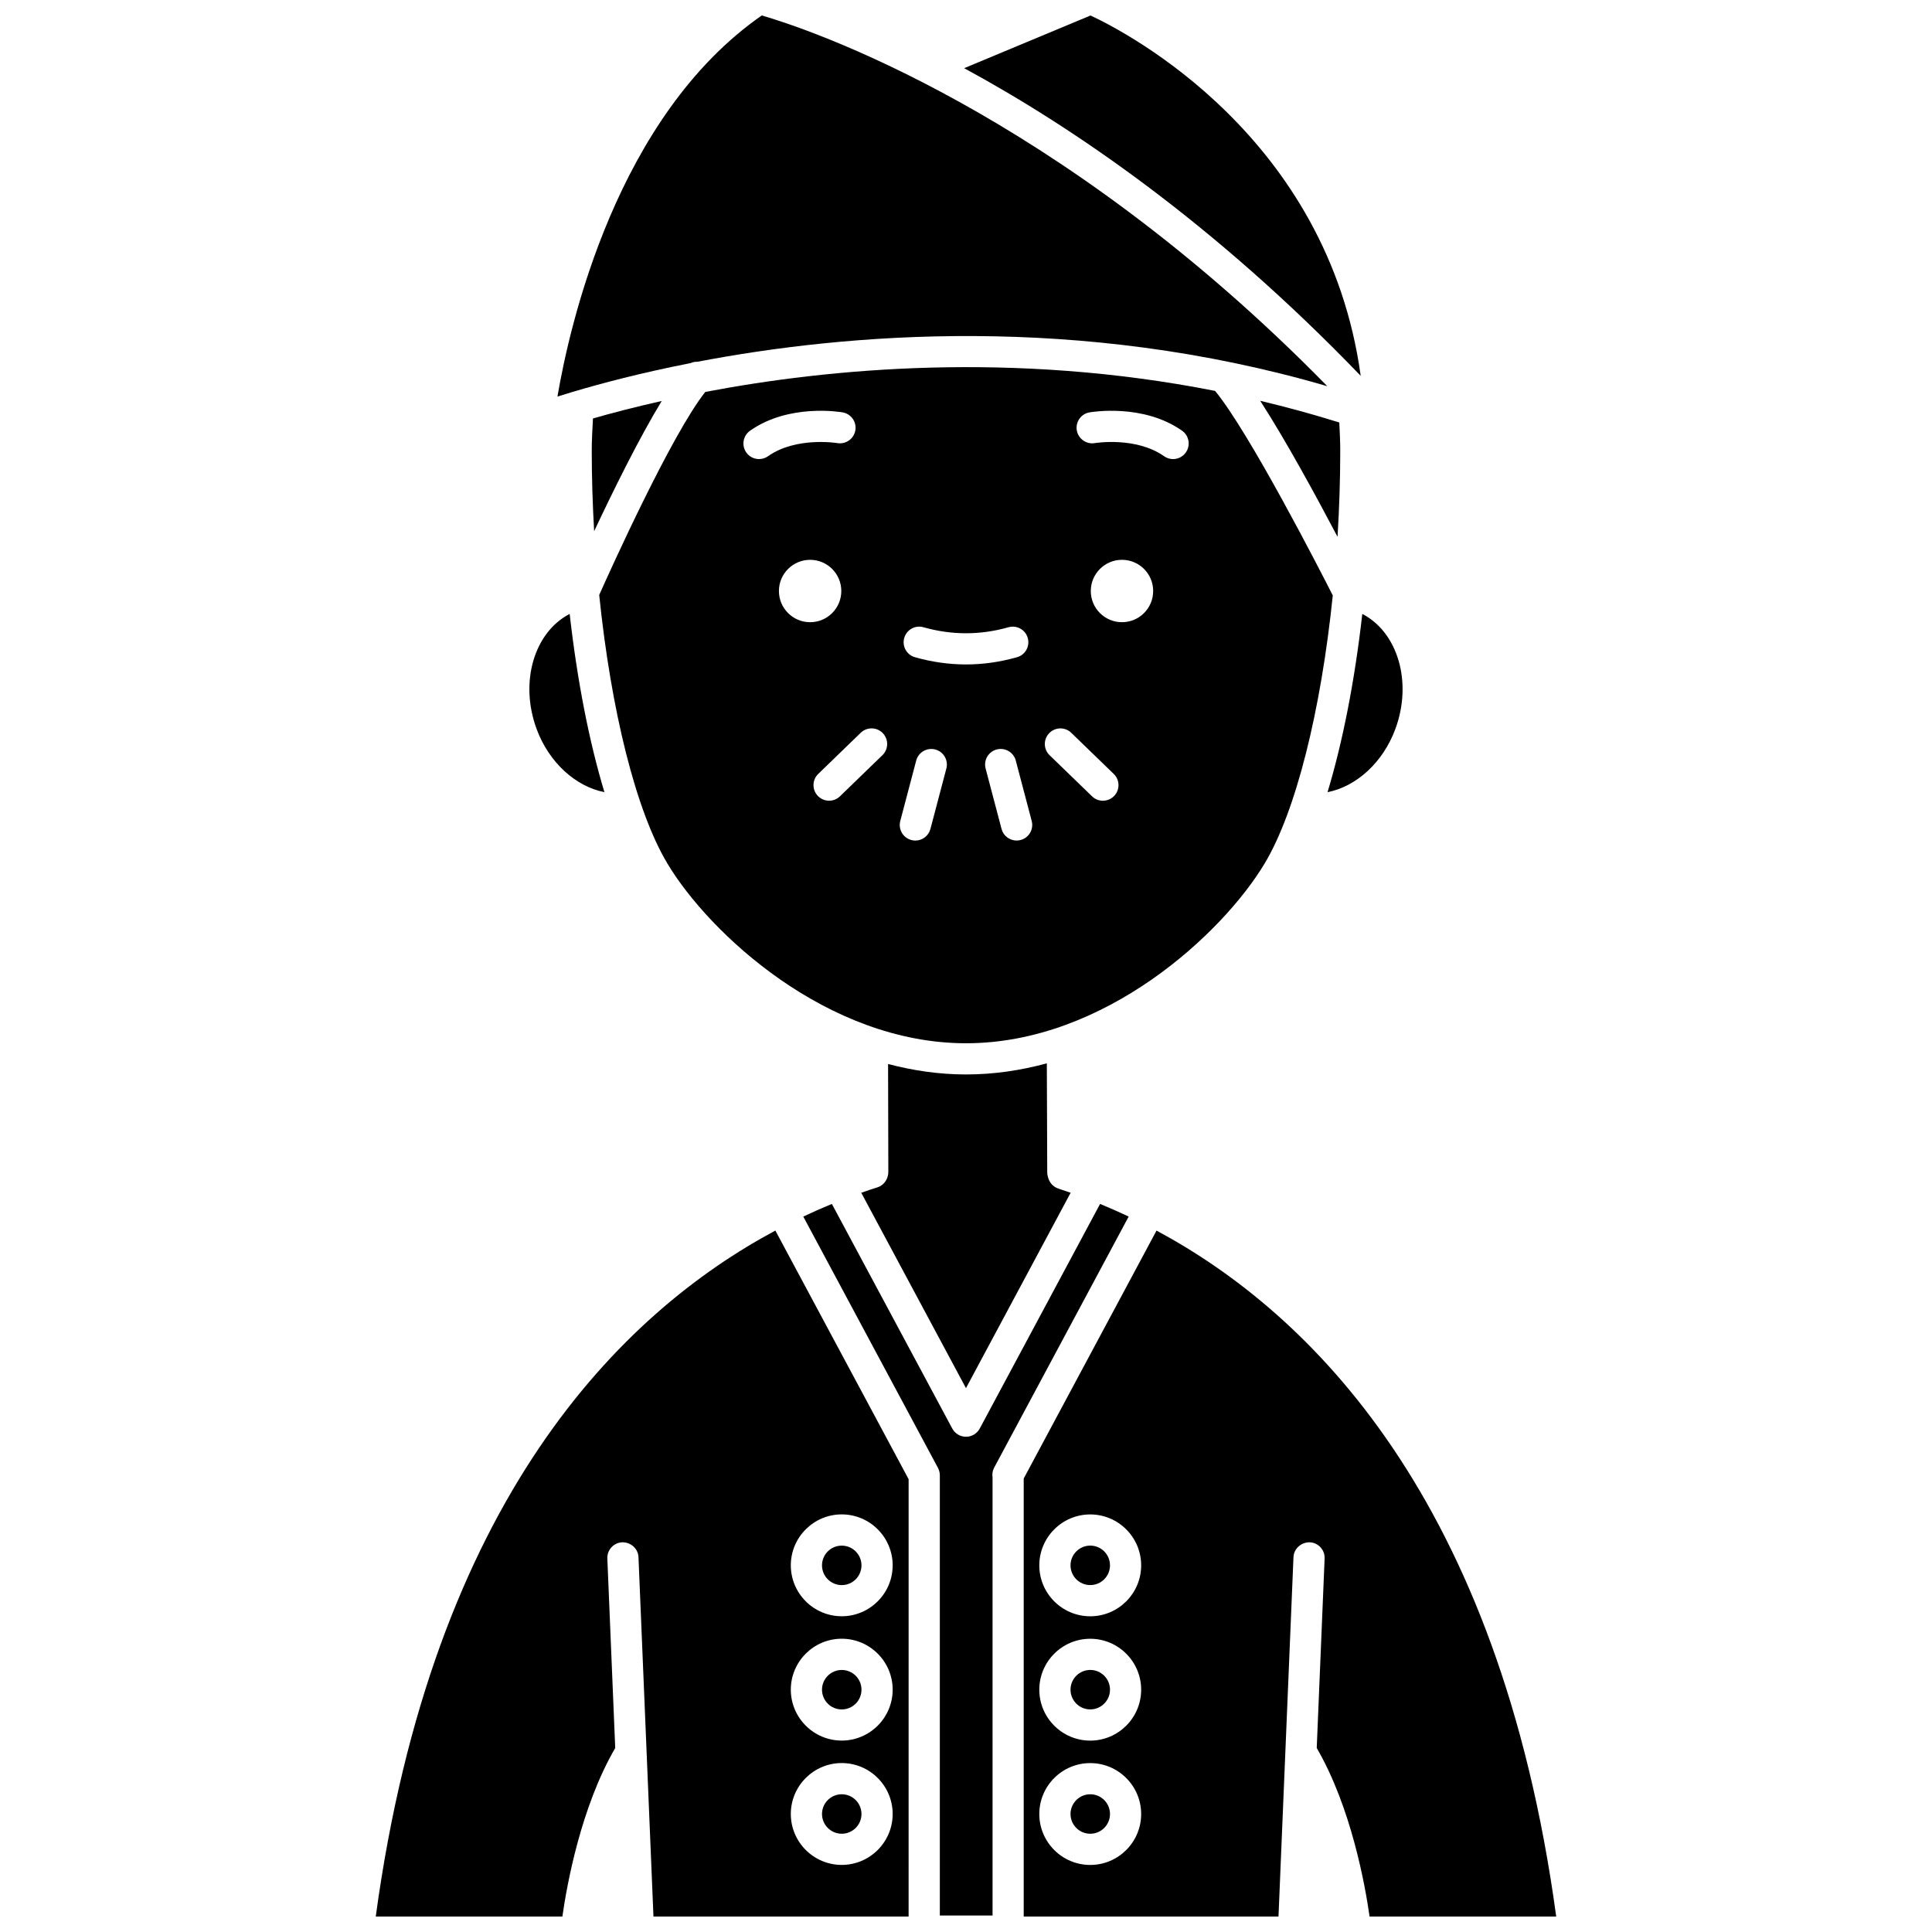
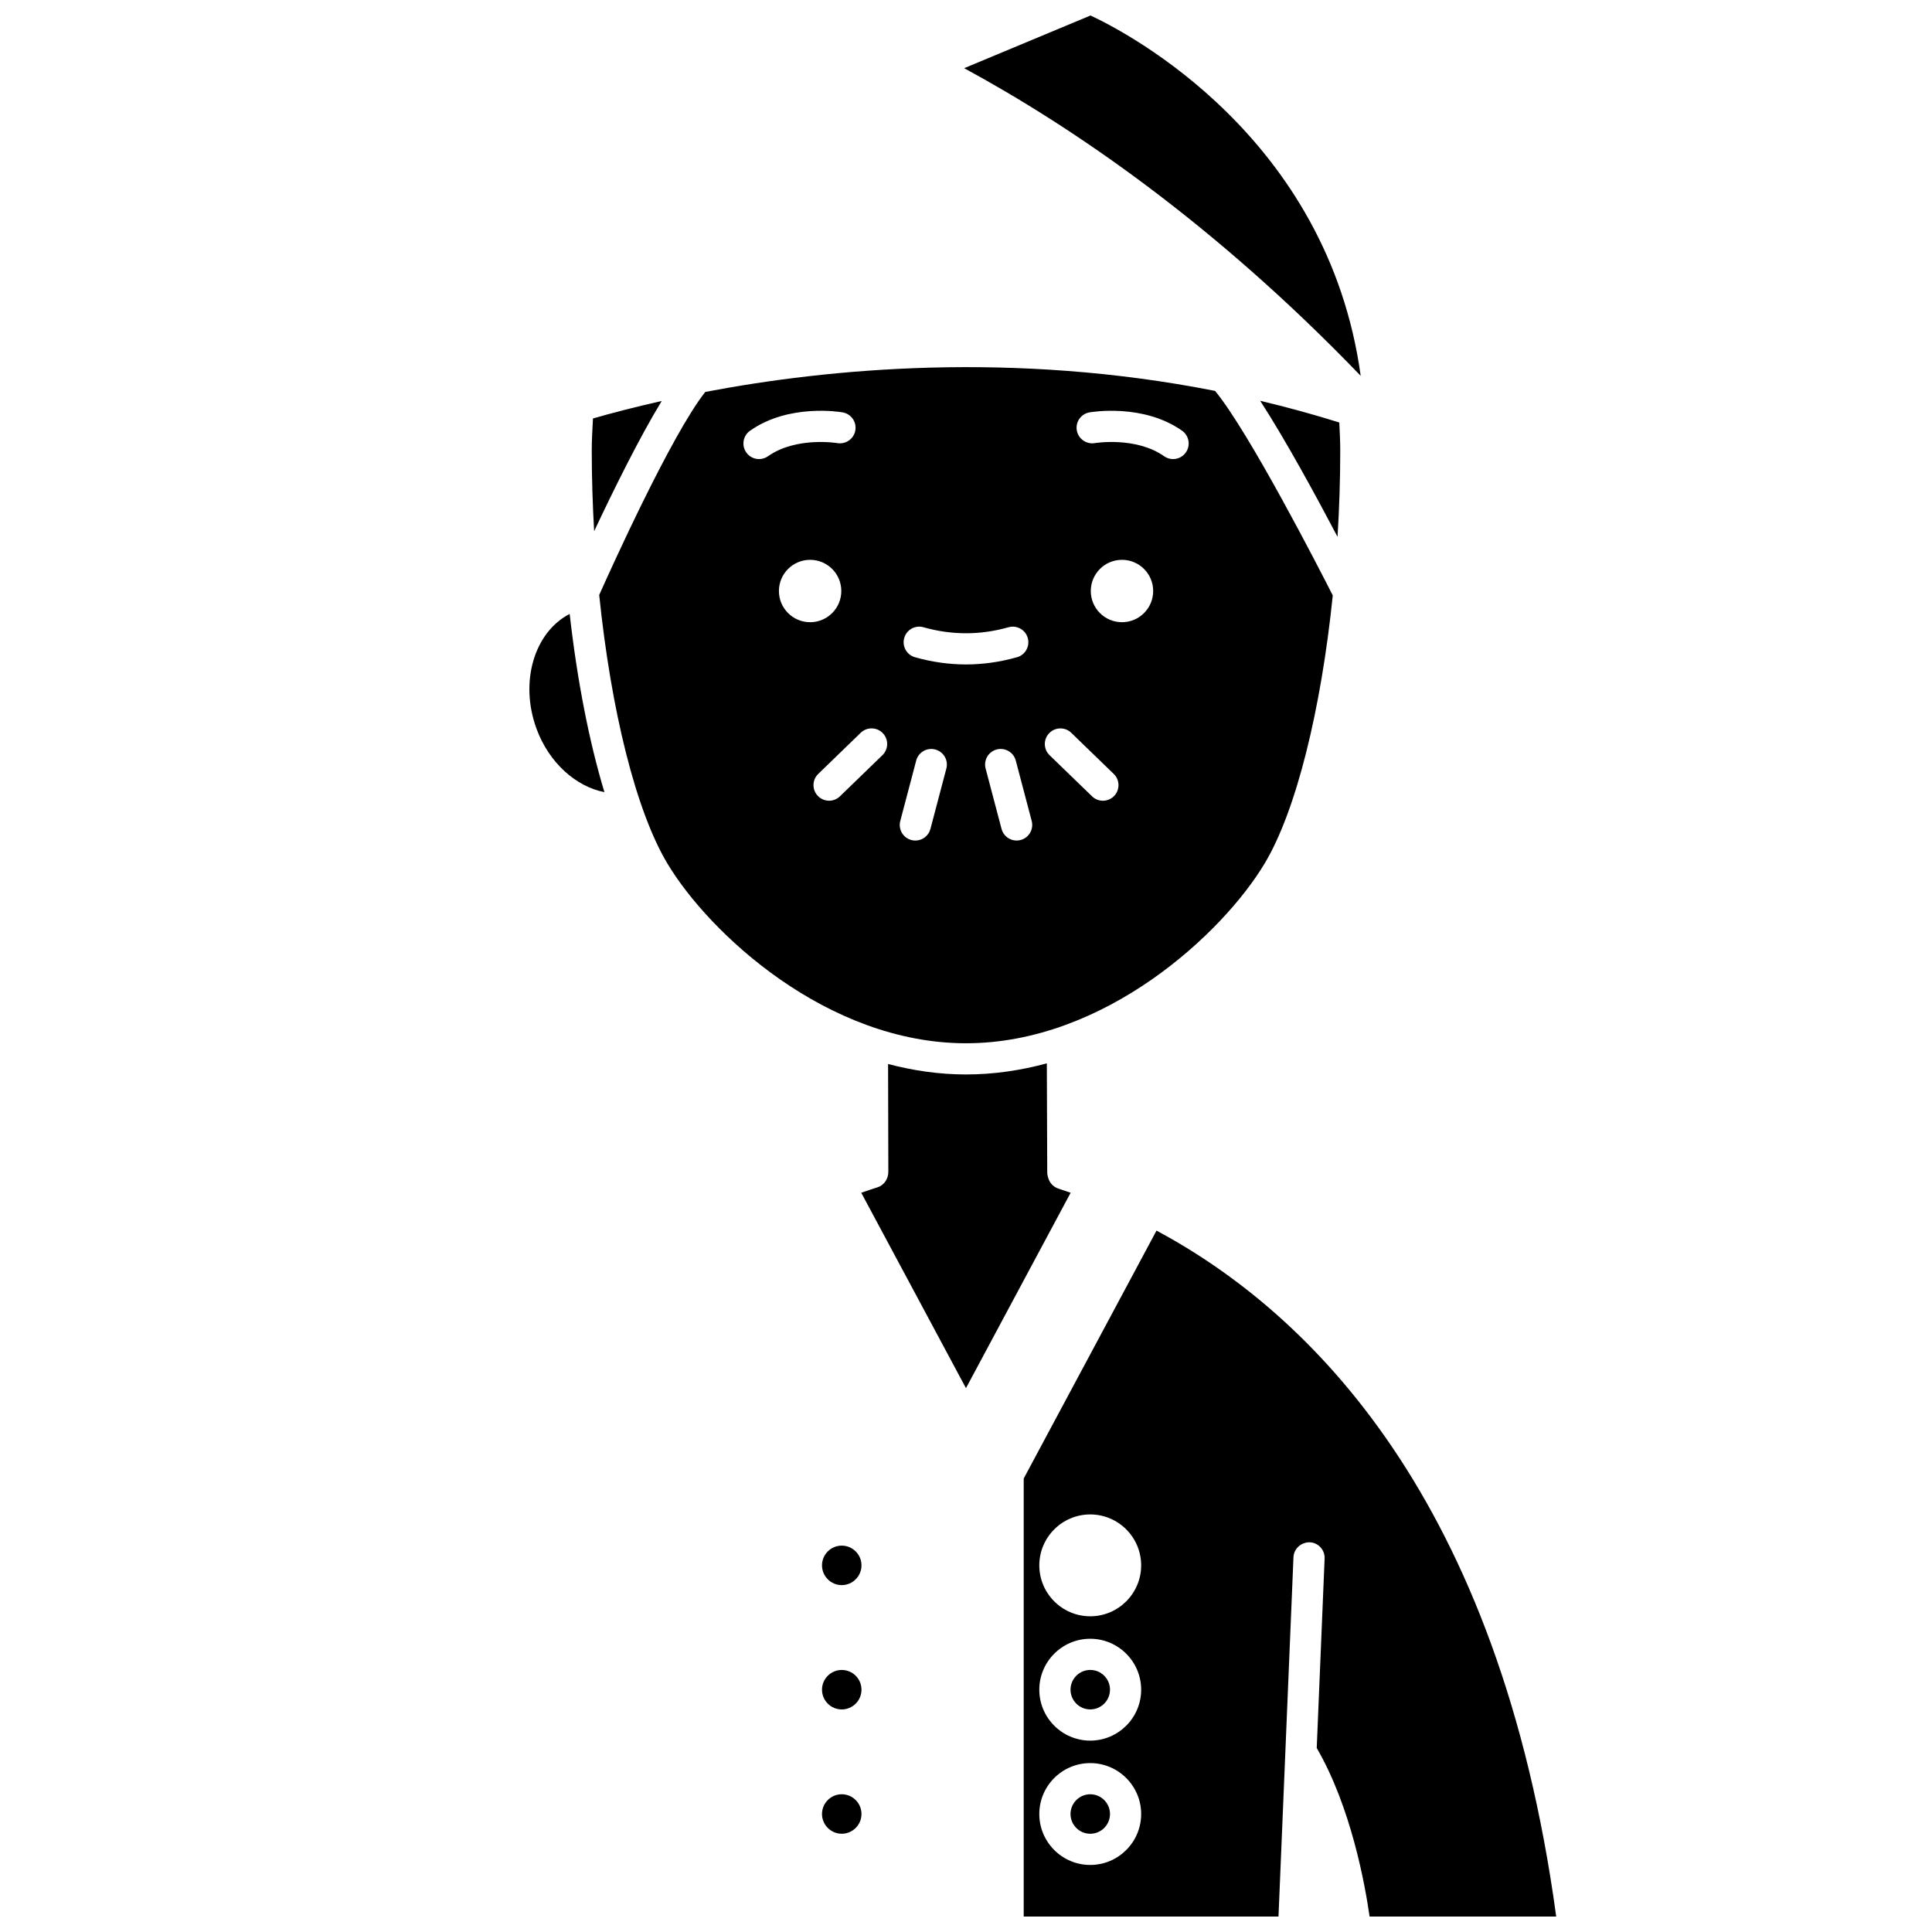
<svg xmlns="http://www.w3.org/2000/svg" width="800px" height="800px" version="1.1" viewBox="144 144 512 512">
  <defs>
    <clipPath id="e">
-       <path d="m356 463h88v188.9h-88z" />
-     </clipPath>
+       </clipPath>
    <clipPath id="d">
      <path d="m243 470h142v181.9h-142z" />
    </clipPath>
    <clipPath id="c">
      <path d="m415 470h142v181.9h-142z" />
    </clipPath>
    <clipPath id="b">
      <path d="m291 148.09h205v101.91h-205z" />
    </clipPath>
    <clipPath id="a">
      <path d="m399 148.09h106v95.906h-106z" />
    </clipPath>
  </defs>
  <path d="m300.82 263.45c0 7.141 0.23 14.273 0.633 21.324 4.977-10.574 11.902-24.656 17.91-34.508-7.231 1.625-13.355 3.231-18.219 4.629-0.16 2.883-0.324 5.777-0.324 8.555z" />
  <path d="m376.55 458.65c-1.402 0.445-2.844 0.926-4.312 1.441l27.754 51.785 27.738-51.781c-1.09-0.379-2.172-0.758-3.227-1.098-1.129-0.367-2.047-1.207-2.516-2.297-0.219-0.512-0.453-1.352-0.457-1.91l-0.109-28.992c-6.867 1.863-14.035 2.945-21.422 2.945-7.113 0-14.012-1.027-20.648-2.769l0.066 28.484c0.051 1.844-1.078 3.629-2.867 4.191z" />
  <path d="m479.11 372.89c8.395-13.984 14.969-40.746 18.09-71.098-3.426-6.75-22.098-43.168-31.191-54.199-53.66-10.574-102.29-5.969-135.1 0.273-8.992 11.34-25.23 47.344-28.113 53.809 3.117 30.398 9.695 57.211 18.098 71.215 11.039 18.398 42.277 47.586 79.109 47.586 36.828 0.004 68.066-29.188 79.105-47.586zm-133.96-107.23c-1.297 0-2.578-0.609-3.379-1.754-1.312-1.863-0.867-4.441 0.996-5.758 10.32-7.269 23.973-4.965 24.551-4.859 2.25 0.398 3.75 2.539 3.352 4.785-0.395 2.242-2.535 3.727-4.773 3.356-0.109-0.02-10.914-1.777-18.363 3.477-0.734 0.512-1.562 0.754-2.383 0.754zm5.273 34.965c0-4.566 3.699-8.266 8.266-8.266s8.266 3.699 8.266 8.266c0 4.566-3.699 8.266-8.266 8.266-4.57 0-8.266-3.699-8.266-8.266zm27.426 43.508-11.258 10.902c-0.797 0.777-1.836 1.164-2.871 1.164-1.078 0-2.156-0.422-2.973-1.258-1.586-1.641-1.547-4.258 0.094-5.844l11.258-10.902c1.629-1.582 4.25-1.551 5.844 0.09 1.59 1.645 1.547 4.262-0.094 5.848zm16.945 3.539-4.219 16.004c-0.488 1.855-2.16 3.082-3.992 3.082-0.352 0-0.703-0.047-1.059-0.141-2.207-0.582-3.523-2.844-2.941-5.051l4.219-16.004c0.582-2.211 2.844-3.512 5.051-2.941 2.207 0.582 3.523 2.844 2.941 5.051zm-8.316-29.5c-2.195-0.621-3.473-2.906-2.848-5.098 0.617-2.203 2.922-3.473 5.098-2.848 7.504 2.125 15.039 2.125 22.543 0 2.18-0.617 4.481 0.648 5.098 2.848 0.621 2.195-0.652 4.481-2.848 5.098-4.484 1.273-9.035 1.914-13.523 1.914-4.481 0-9.035-0.641-13.52-1.914zm27.992 48.441c-0.355 0.09-0.707 0.141-1.059 0.141-1.828 0-3.504-1.227-3.992-3.082l-4.219-16.004c-0.582-2.207 0.734-4.469 2.941-5.051 2.199-0.574 4.465 0.73 5.051 2.941l4.219 16.004c0.586 2.211-0.734 4.473-2.941 5.051zm24.781-11.668c-0.809 0.84-1.895 1.258-2.973 1.258-1.039 0-2.074-0.387-2.871-1.164l-11.258-10.902c-1.641-1.586-1.684-4.203-0.094-5.844 1.594-1.641 4.219-1.68 5.844-0.09l11.258 10.902c1.637 1.582 1.68 4.199 0.094 5.84zm2.086-46.055c-4.566 0-8.266-3.699-8.266-8.266 0-4.566 3.699-8.266 8.266-8.266 4.566 0 8.266 3.699 8.266 8.266 0 4.566-3.703 8.266-8.266 8.266zm16.918-44.98c-0.801 1.141-2.082 1.754-3.379 1.754-0.824 0-1.648-0.242-2.375-0.758-7.461-5.254-18.254-3.496-18.363-3.477-2.211 0.387-4.379-1.121-4.773-3.367-0.387-2.242 1.109-4.379 3.352-4.773 0.582-0.102 14.238-2.406 24.551 4.859 1.855 1.316 2.305 3.894 0.988 5.762z" />
  <path d="m499.18 263.45c0-2.434-0.129-4.965-0.254-7.484-7.043-2.199-14.035-4.106-20.961-5.75 6.703 10.336 14.867 25.352 20.496 36.047 0.461-7.531 0.719-15.172 0.719-22.812z" />
-   <path d="m513.8 337.15c4.574-12.438 0.59-25.621-8.777-30.453-1.996 17.652-5.176 33.879-9.211 47.234 7.582-1.48 14.695-7.816 17.988-16.781z" />
  <g clip-path="url(#e)">
    <path d="m435.53 463.06-31.883 59.512c-0.723 1.344-2.121 2.184-3.644 2.184-1.52 0-2.922-0.84-3.644-2.18l-31.906-59.523c-2.465 1.008-4.996 2.137-7.574 3.352l35.699 66.613c0.316 0.598 0.488 1.27 0.488 1.949v116.67h13.973l-0.004-116.11c-0.133-0.871-0.004-1.777 0.414-2.559l35.66-66.566c-2.586-1.223-5.117-2.336-7.578-3.348z" />
  </g>
  <g clip-path="url(#d)">
-     <path d="m243.58 651.9h49.457c1.188-8.359 4.894-28.98 14.004-44.66l-2.09-50.215c-0.094-2.281 1.672-4.207 3.953-4.301 2.281-0.027 4.207 1.672 4.301 3.957l3.969 95.223h67.617l0.004-115.9-35.316-65.891c-40.781 21.84-90.848 71.094-105.9 181.79zm123.49-106.57c7.441 0 13.496 6.055 13.496 13.496 0 7.441-6.055 13.496-13.496 13.496-7.441 0-13.496-6.055-13.496-13.496 0-7.441 6.059-13.496 13.496-13.496zm0 32.949c7.441 0 13.496 6.055 13.496 13.496s-6.055 13.496-13.496 13.496c-7.441 0-13.496-6.055-13.496-13.496s6.059-13.496 13.496-13.496zm0 32.949c7.441 0 13.496 6.055 13.496 13.496 0 7.441-6.055 13.496-13.496 13.496-7.441 0-13.496-6.055-13.496-13.496 0-7.441 6.059-13.496 13.496-13.496z" />
-   </g>
+     </g>
  <path d="m367.07 564.07c2.883 0 5.231-2.348 5.231-5.231 0-2.883-2.344-5.231-5.231-5.231-2.887 0-5.231 2.348-5.231 5.231 0.004 2.883 2.348 5.231 5.231 5.231z" />
  <path d="m367.07 629.96c2.883 0 5.231-2.348 5.231-5.231s-2.344-5.231-5.231-5.231c-2.887 0-5.231 2.348-5.231 5.231 0.004 2.883 2.348 5.231 5.231 5.231z" />
  <path d="m367.07 597.02c2.883 0 5.231-2.348 5.231-5.231 0-2.883-2.344-5.231-5.231-5.231-2.887 0-5.231 2.348-5.231 5.231 0.004 2.883 2.348 5.231 5.231 5.231z" />
-   <path d="m432.93 553.6c-2.883 0-5.231 2.348-5.231 5.231 0 2.883 2.344 5.231 5.231 5.231s5.231-2.348 5.231-5.231c0.004-2.883-2.344-5.231-5.231-5.231z" />
  <g clip-path="url(#c)">
    <path d="m450.49 470.12-35.195 65.703v116.08h67.52l3.969-95.223c0.094-2.281 2.051-3.988 4.301-3.957 2.281 0.094 4.051 2.019 3.953 4.301l-2.09 50.215c9.113 15.684 12.82 36.301 14.004 44.66h49.461c-15.062-110.79-65.32-160-105.92-181.78zm-17.566 168.11c-7.441 0-13.496-6.055-13.496-13.496s6.055-13.496 13.496-13.496c7.441 0 13.496 6.055 13.496 13.496s-6.051 13.496-13.496 13.496zm0-32.949c-7.441 0-13.496-6.055-13.496-13.496s6.055-13.496 13.496-13.496c7.441 0 13.496 6.055 13.496 13.496s-6.051 13.496-13.496 13.496zm0-32.949c-7.441 0-13.496-6.055-13.496-13.496 0-7.441 6.055-13.496 13.496-13.496 7.441 0 13.496 6.055 13.496 13.496 0 7.441-6.051 13.496-13.496 13.496z" />
  </g>
  <path d="m432.93 586.55c-2.883 0-5.231 2.348-5.231 5.231s2.344 5.231 5.231 5.231 5.231-2.348 5.231-5.231c0.004-2.883-2.344-5.231-5.231-5.231z" />
  <path d="m432.93 619.5c-2.883 0-5.231 2.348-5.231 5.231 0 2.883 2.344 5.231 5.231 5.231s5.231-2.348 5.231-5.231c0.004-2.883-2.344-5.231-5.231-5.231z" />
  <g clip-path="url(#b)">
-     <path d="m296.03 247.78c7.211-2.148 17.773-4.965 31-7.559 0.574-0.273 1.199-0.363 1.828-0.355 39.301-7.519 100.86-12.789 166.89 6.481-71.766-73.27-138.41-94.938-149.87-98.25-38.469 26.758-50.922 82.066-54.148 101 1.141-0.363 2.473-0.77 3.891-1.199 0.133-0.051 0.27-0.082 0.41-0.121z" />
-   </g>
+     </g>
  <g clip-path="url(#a)">
    <path d="m504.6 243.61c-8.707-63.402-61.918-90.988-71.602-95.504l-33.484 13.965c28.676 15.551 66.07 40.973 105.09 81.539z" />
  </g>
  <path d="m304.18 353.93c-4.043-13.355-7.215-29.582-9.211-47.234-9.367 4.832-13.352 18.016-8.777 30.453 3.289 8.965 10.41 15.301 17.988 16.781z" />
</svg>